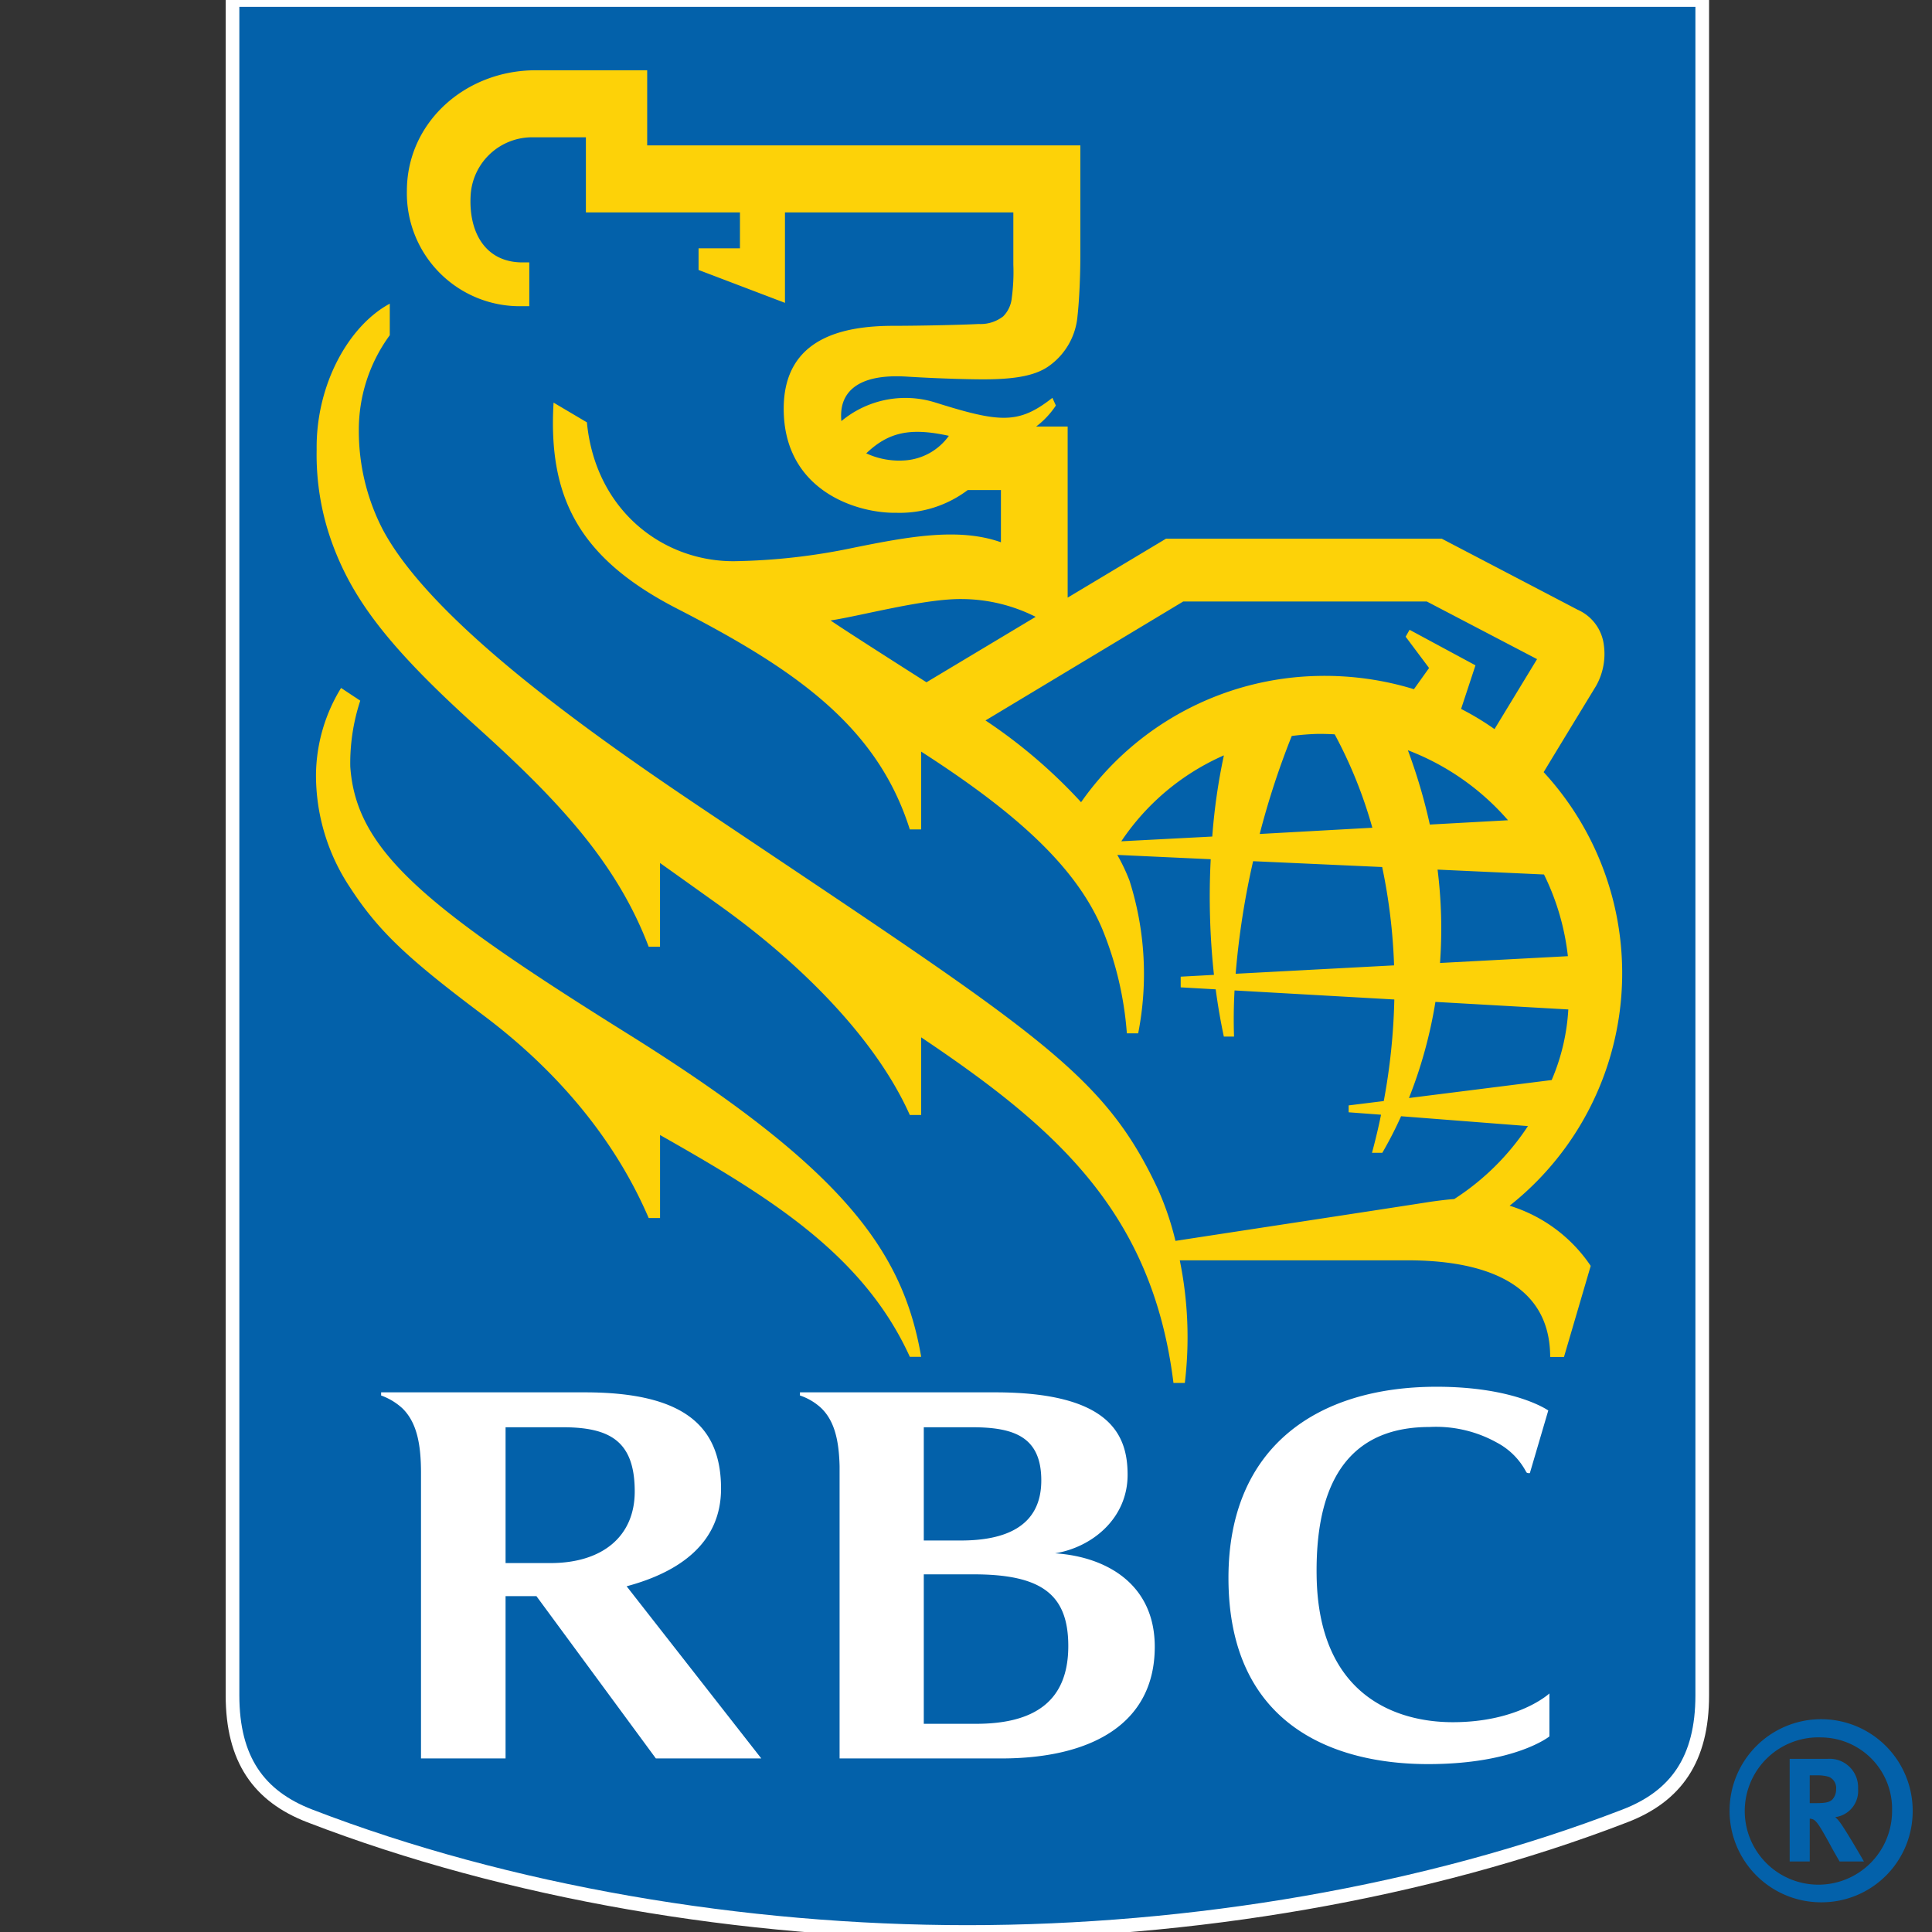
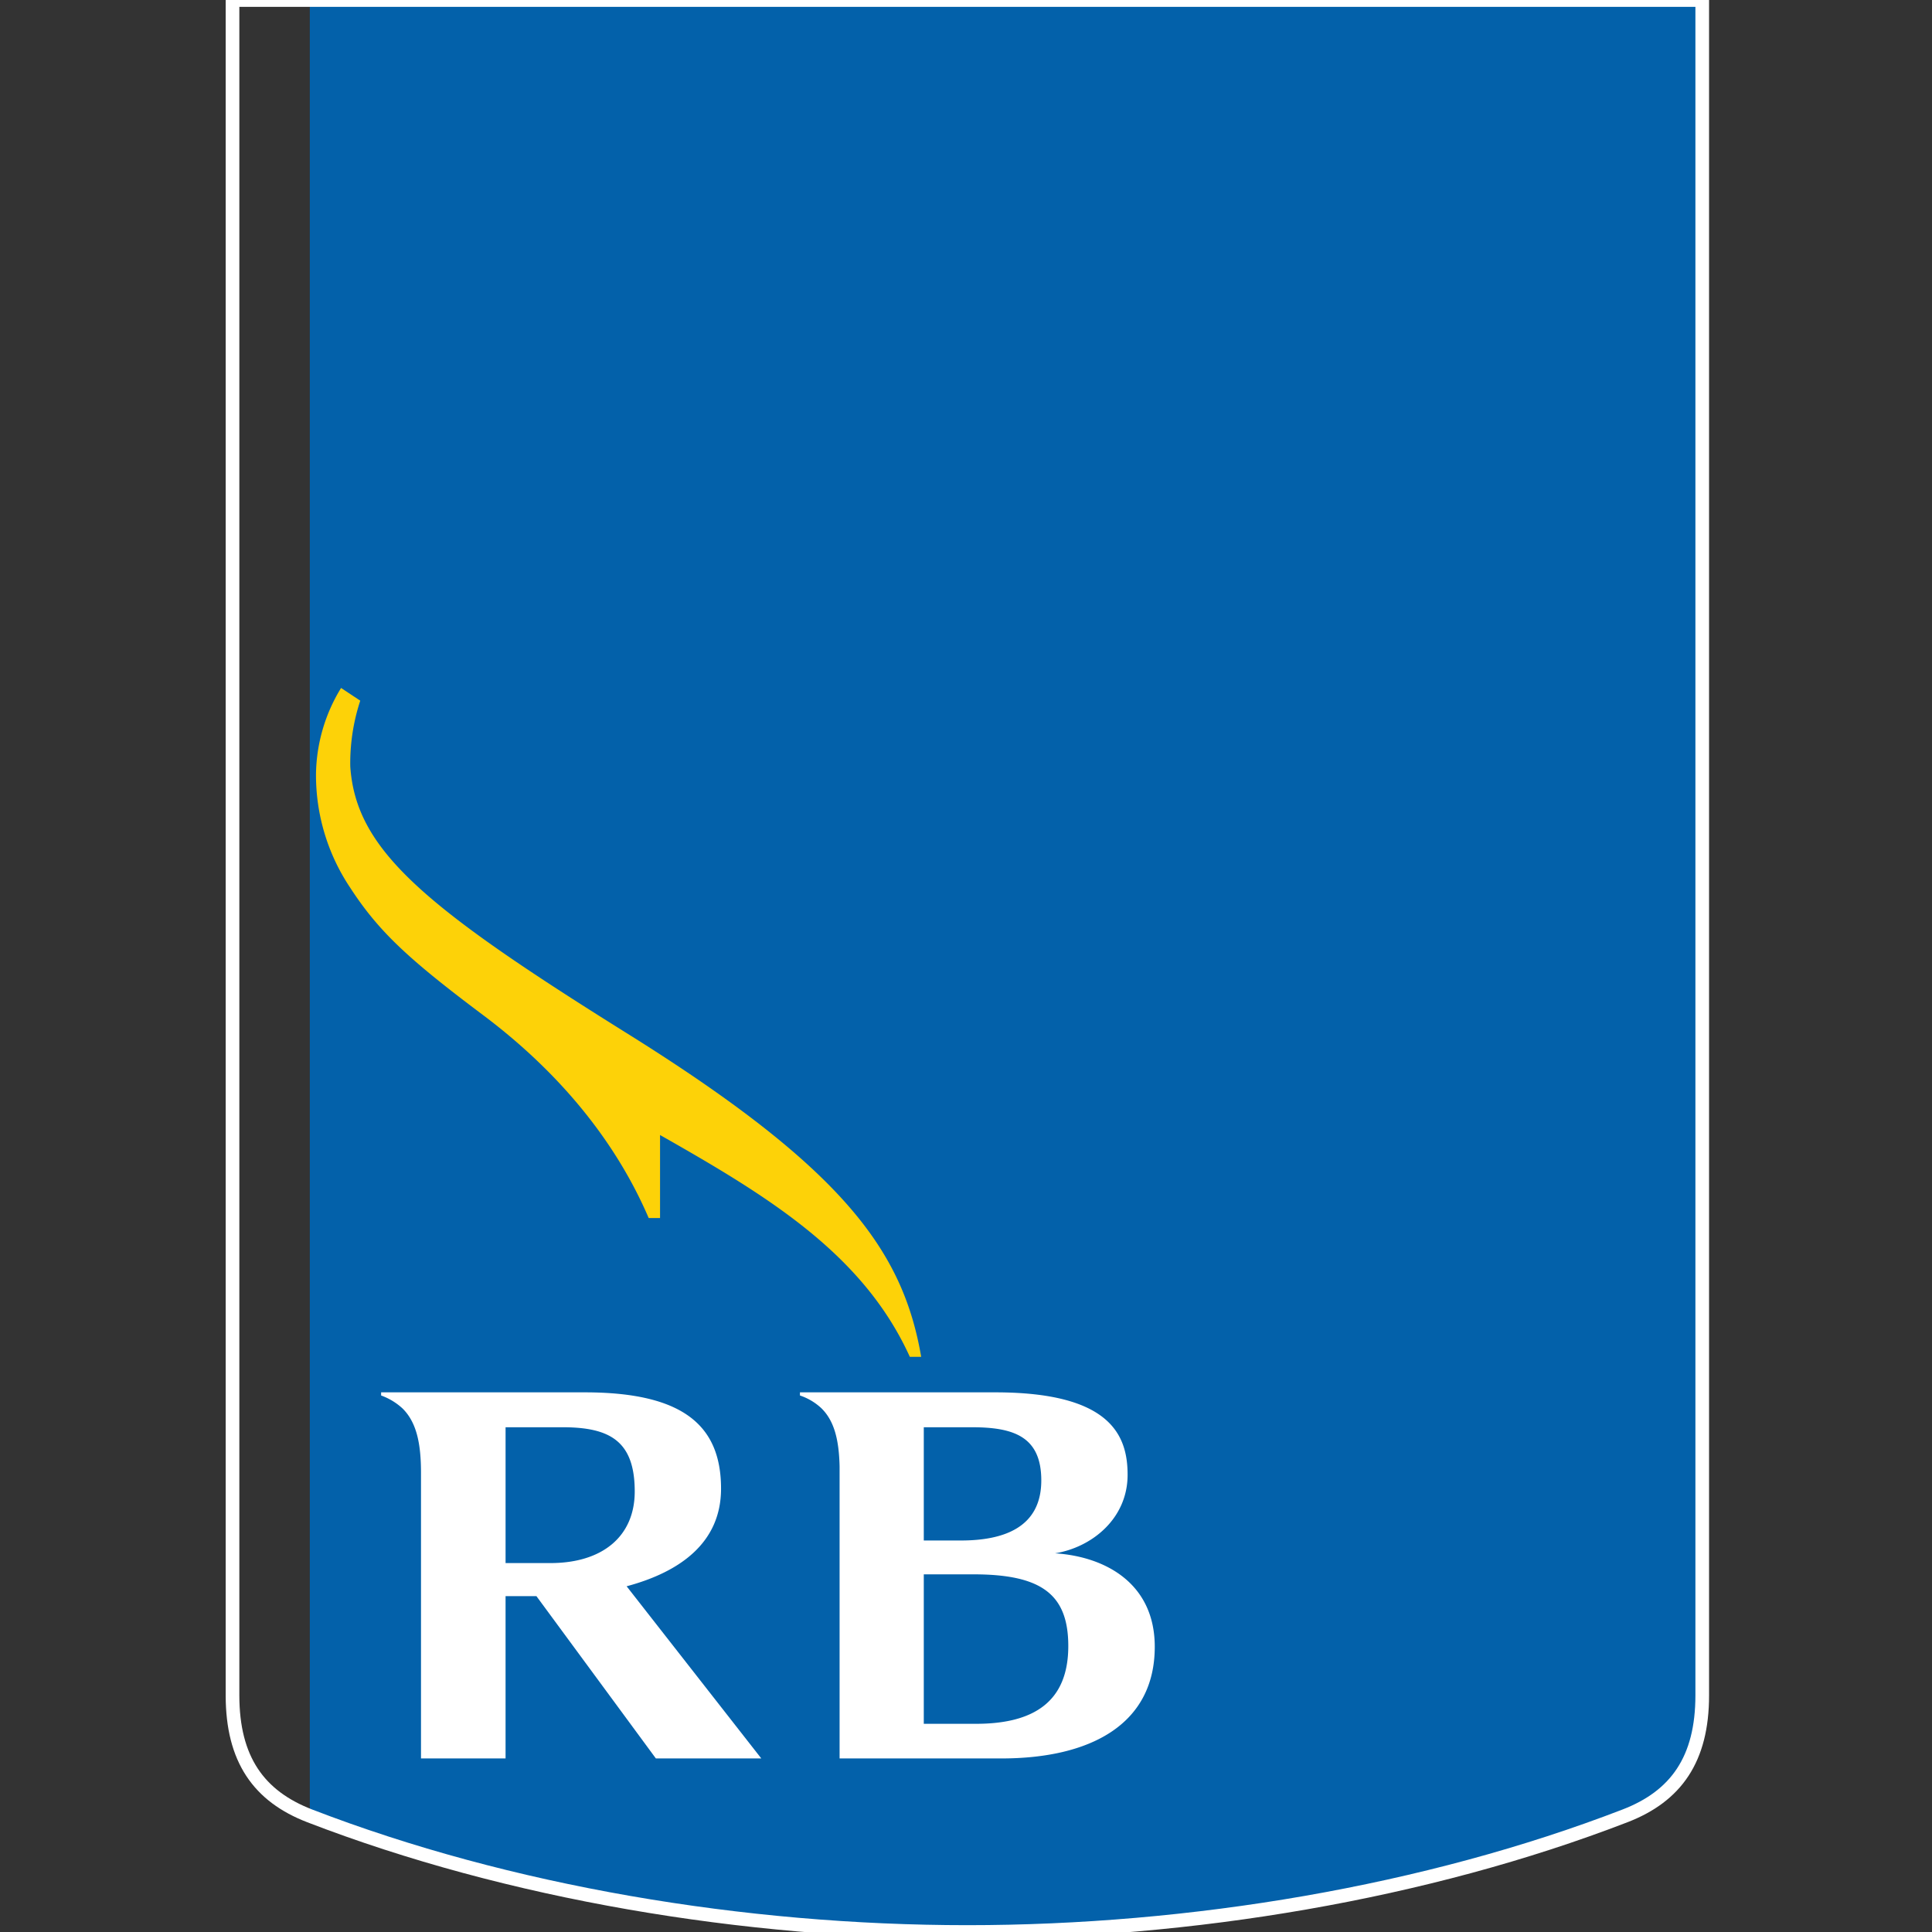
<svg xmlns="http://www.w3.org/2000/svg" id="Layer_1" data-name="Layer 1" viewBox="0 0 200 200">
  <rect x="0" y="0" width="200" height="200" fill="#333333" stroke="none" />
  <defs>
    <style>.cls-1{fill:#0361aa;}.cls-2{fill:none;stroke:#fff;stroke-width:1.414px;}.cls-3{fill:#fdd208;}.cls-4{fill:#fff;}</style>
  </defs>
-   <path class="cls-1" d="M176.215,175.501c0,6.614-2.71,10.445-8.004,12.481C147.654,195.913,123.304,200,100.144,200s-47.51-4.087-68.073-12.018c-5.29-2.036-8.001-5.867-8.001-12.481V0H176.215Z" />
+   <path class="cls-1" d="M176.215,175.501c0,6.614-2.71,10.445-8.004,12.481C147.654,195.913,123.304,200,100.144,200s-47.51-4.087-68.073-12.018V0H176.215Z" />
  <path class="cls-2" d="M176.215,175.501c0,6.614-2.71,10.445-8.004,12.481C147.654,195.913,123.304,200,100.144,200s-47.51-4.087-68.073-12.018c-5.29-2.036-8.001-5.867-8.001-12.481V0H176.215Z" />
  <path class="cls-3" d="M64.873,106.95C43.812,93.802,36.85,87.976,36.261,79.355a20.68,20.68,0,0,1,1.032-6.82l-1.985-1.317a17.448,17.448,0,0,0-2.596,8.919,20.94,20.94,0,0,0,3.549,11.771c2.963,4.559,6.076,7.418,13.741,13.168,8.267,6.202,13.902,13.443,17.151,21.016h1.175v-8.596c11.17,6.335,21.016,12.303,25.857,22.96h1.175c-1.897-11.046-8.143-19.56-30.486-33.506" />
-   <path class="cls-3" d="M161.902,140.473h-1.428c0-7.861-7.206-10.005-14.757-10.005H122.13a39.687,39.687,0,0,1,.522,12.696h-1.175c-2.185-17.663-12.167-26.415-26.12-35.78v8.039H94.183c-3.704-8.295-11.86-16.081-19.576-21.602h.003c-2.055-1.469-4.179-2.986-6.285-4.486v8.672H67.151C63.881,89.404,57.941,82.99,49.472,75.35c-9.147-8.235-12.842-13.161-14.979-18.828a26.793,26.793,0,0,1-1.713-9.976c-.086-6.741,3.324-12.829,7.57-15.109v3.264a16.552,16.552,0,0,0-3.204,9.907,22.185,22.185,0,0,0,2.435,10.128c5.148,9.809,22.498,21.846,33.519,29.232,34.26,22.979,41.099,26.991,46.791,39.186a30.332,30.332,0,0,1,1.792,5.303c4.952-.766,22.903-3.495,26.215-4.021.633-.098,1.96-.269,2.644-.31a25.887,25.887,0,0,0,7.63-7.554l-13.133-1.02a40.117,40.117,0,0,1-1.944,3.787h-1.067q.541-2.0.937-3.945l-3.353-.25v-.713l3.635-.45a64.736,64.736,0,0,0,1.092-10.514l-16.54-.937c-.092,1.697-.104,3.293-.051,4.774h-1.057c-.351-1.65-.63-3.287-.842-4.888l-3.625-.206v-1.105l3.445-.187a75.295,75.295,0,0,1-.336-11.971l-9.669-.447a19.957,19.957,0,0,1,1.257,2.65,31.856,31.856,0,0,1,.902,15.821h-1.171a35.324,35.324,0,0,0-2.555-10.825c-2.675-6.304-8.681-11.876-18.74-18.341v8.058H94.183c-3.347-10.591-11.676-16.479-24.059-22.84C59.904,57.778,56.729,51.462,57.305,41.679l3.451,2.042c.883,9.153,7.915,14.431,15.27,14.374a64.301,64.301,0,0,0,12.313-1.39C94,55.562,99.24,54.584,103.615,56.135V50.731h-3.438A11.675,11.675,0,0,1,92.79,53.083c-4.03.076-11.661-2.248-11.661-10.771,0-7.402,6.266-8.583,11.369-8.583,2.726,0,7.263-.101,8.802-.19a3.814,3.814,0,0,0,2.549-.788,3.141,3.141,0,0,0,.89-1.912,20.196,20.196,0,0,0,.162-3.445V21.989H81.259v9.362l-8.944-3.404V25.709H76.599v-3.72H60.651V14.213H55.212a6.378,6.378,0,0,0-6.49,5.981c-.228,3.787,1.475,6.971,5.37,6.971h.7v4.531h-.7A11.69,11.69,0,0,1,42.121,19.763c0-7.089,6.041-12.49,13.342-12.49H66.996v7.776h44.841v11.49c0,1.938-.108,4.537-.294,6.18a7.067,7.067,0,0,1-2.824,5.075c-1.365,1.042-3.426,1.463-6.772,1.475-1.089.006-4.271-.048-8.08-.282-5.107-.32-6.557,1.646-6.766,3.48a5.13,5.13,0,0,0,0,1.124,10.358,10.358,0,0,1,9.625-1.954c6.766,2.128,8.697,2.318,12.218-.453l.358.795a8.738,8.738,0,0,1-2.045,2.178h3.267V61.866l10.176-6.098h28.555s12.072,6.307,14.057,7.349a4.602,4.602,0,0,1,2.72,3.669,6.737,6.737,0,0,1-.801,4.208c-.418.69-3.698,6.066-5.433,8.938a30.695,30.695,0,0,1-3.524,44.885,15.656,15.656,0,0,1,8.396,6.228ZM98.226,45.117c-4.011-.88-6.247-.383-8.552,1.814a8.139,8.139,0,0,0,4.103.722,6.111,6.111,0,0,0,4.448-2.536M95.909,70.629l11.3-6.775a17.133,17.133,0,0,0-7.583-1.84c-3.891-.063-10.464,1.732-13.646,2.216,1.418.972,6.468,4.198,9.929,6.399m50.461.716,1.567-2.194-2.425-3.239.405-.716,6.823,3.679-1.488,4.512a28.717,28.717,0,0,1,3.46,2.09l4.404-7.244-11.411-5.965H122.485L102.019,74.581a54.058,54.058,0,0,1,9.894,8.463,30.701,30.701,0,0,1,24.664-13.073A31.456,31.456,0,0,1,146.37,71.345m-2.055,28.589a59.261,59.261,0,0,0-1.232-10.179l-13.361-.605a82.734,82.734,0,0,0-1.808,11.654Zm4.502-9.913a49.24,49.24,0,0,1,.253,9.666l13.237-.703a25.52,25.52,0,0,0-2.473-8.457Zm-6.753-4.334a47.094,47.094,0,0,0-3.897-9.669c-.554-.032-1.115-.047-1.675-.047a25.752,25.752,0,0,0-2.77.218,83.566,83.566,0,0,0-3.318,10.144Zm3.679-8.023a57.732,57.732,0,0,1,2.273,7.694l8.092-.446a26.029,26.029,0,0,0-10.366-7.247m14.887,34.14a21.592,21.592,0,0,0,1.722-7.307l-13.757-.782a47.445,47.445,0,0,1-2.739,9.951ZM126.696,78.196a24.715,24.715,0,0,0-10.619,8.894l9.416-.491a61.96,61.96,0,0,1,1.203-8.403" />
  <path class="cls-4" d="M109.222,160.798c3.834-.624,7.507-3.609,7.507-8.124,0-4.068-1.729-8.539-13.709-8.539H82.811v.326a6.033,6.033,0,0,1,2.21,1.311c1.374,1.339,1.827,3.347,1.893,6.003v30.258h16.748c9.21,0,15.878-3.514,15.878-11.562,0-6.544-5.091-9.334-10.318-9.672m-8.618-13.051c4.284,0,7.19.928,7.19,5.503,0,4.879-3.894,6.221-8.336,6.221H95.63v-11.724Zm.431,30.701H95.63V162.976h5.157c7.082,0,9.802,2.112,9.802,7.424,0,5.746-3.546,8.048-9.555,8.048" />
  <path class="cls-4" d="M67.895,182.033H78.808l-13.94-17.822c5.588-1.497,9.774-4.553,9.774-10.106,0-6.519-3.901-9.97-14.108-9.97h-21.08v.326A6.48,6.48,0,0,1,41.667,145.8c1.475,1.453,1.915,3.676,1.915,6.677v29.555h8.754V165.233h3.195Zm-15.558-34.285h5.898c4.907,0,7.472,1.434,7.472,6.652,0,4.654-3.353,7.409-8.729,7.409H52.337Z" />
-   <path class="cls-4" d="M154.939,149.328a7.256,7.256,0,0,1,3.068,3.078c.114.13.364.088.364.088l1.906-6.481s-3.422-2.457-11.562-2.457c-12.319,0-21.545,6.206-21.545,19.785,0,15.305,10.989,19.278,20.674,19.278,9.011,0,12.55-2.865,12.55-2.865v-4.449s-3.185,2.976-10.008,2.976c-5.642,0-13.912-2.577-14.089-15.159-.168-11.61,4.895-15.4,11.683-15.4a12.951,12.951,0,0,1,6.959,1.605" />
-   <path class="cls-1" d="M188.578,196.926A9.478,9.478,0,1,1,198,187.45a9.432,9.432,0,0,1-9.422,9.476m0-17.068a7.625,7.625,0,1,0,7.288,7.592,7.395,7.395,0,0,0-7.288-7.592m.63,2.216a2.947,2.947,0,0,1,3.138,3.103,2.73,2.73,0,0,1-2.368,2.935,2.521,2.521,0,0,1,.434.459c.605.763,2.542,4.129,2.542,4.129h-2.52c-.408-.716-.583-.994-.991-1.757-1.048-1.909-1.377-2.422-1.76-2.603a1.241,1.241,0,0,0-.339-.076v4.436h-2.077V182.074Zm-1.865,4.585h.722c.912,0,1.32-.101,1.599-.355a1.503,1.503,0,0,0,.408-1.07,1.244,1.244,0,0,0-.76-1.301,4.18,4.18,0,0,0-1.2-.152h-.769Z" />
</svg>